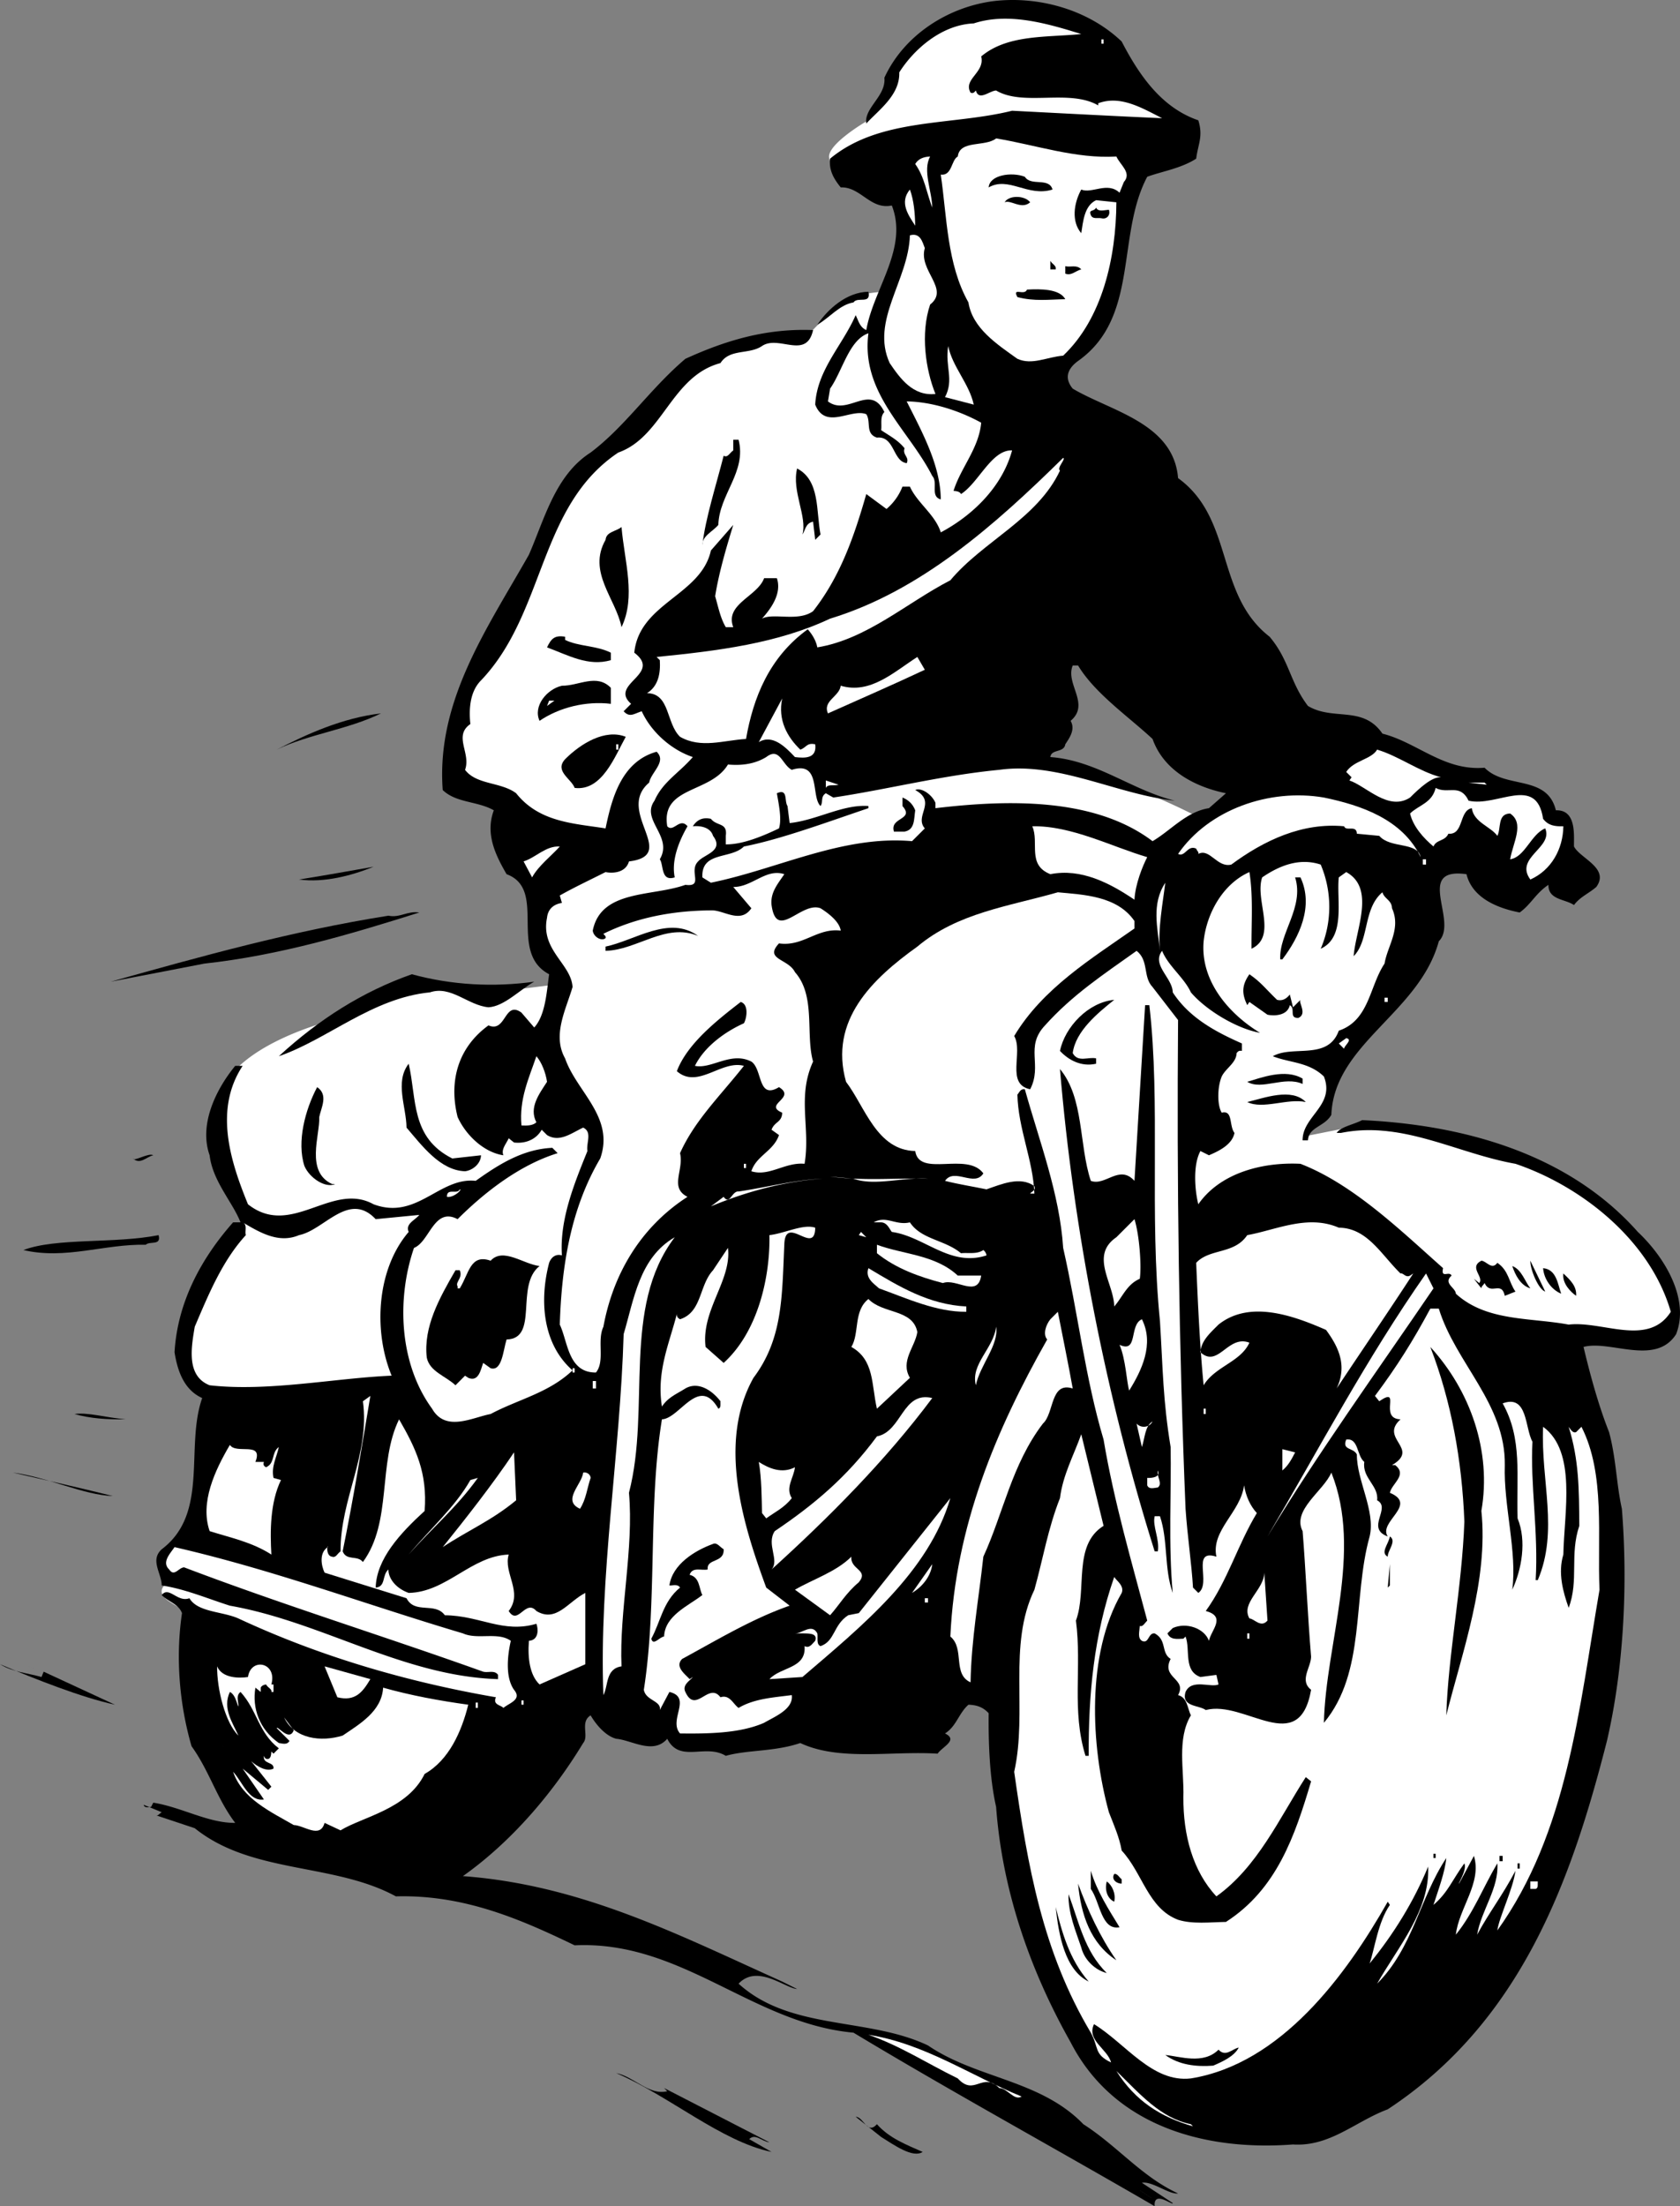
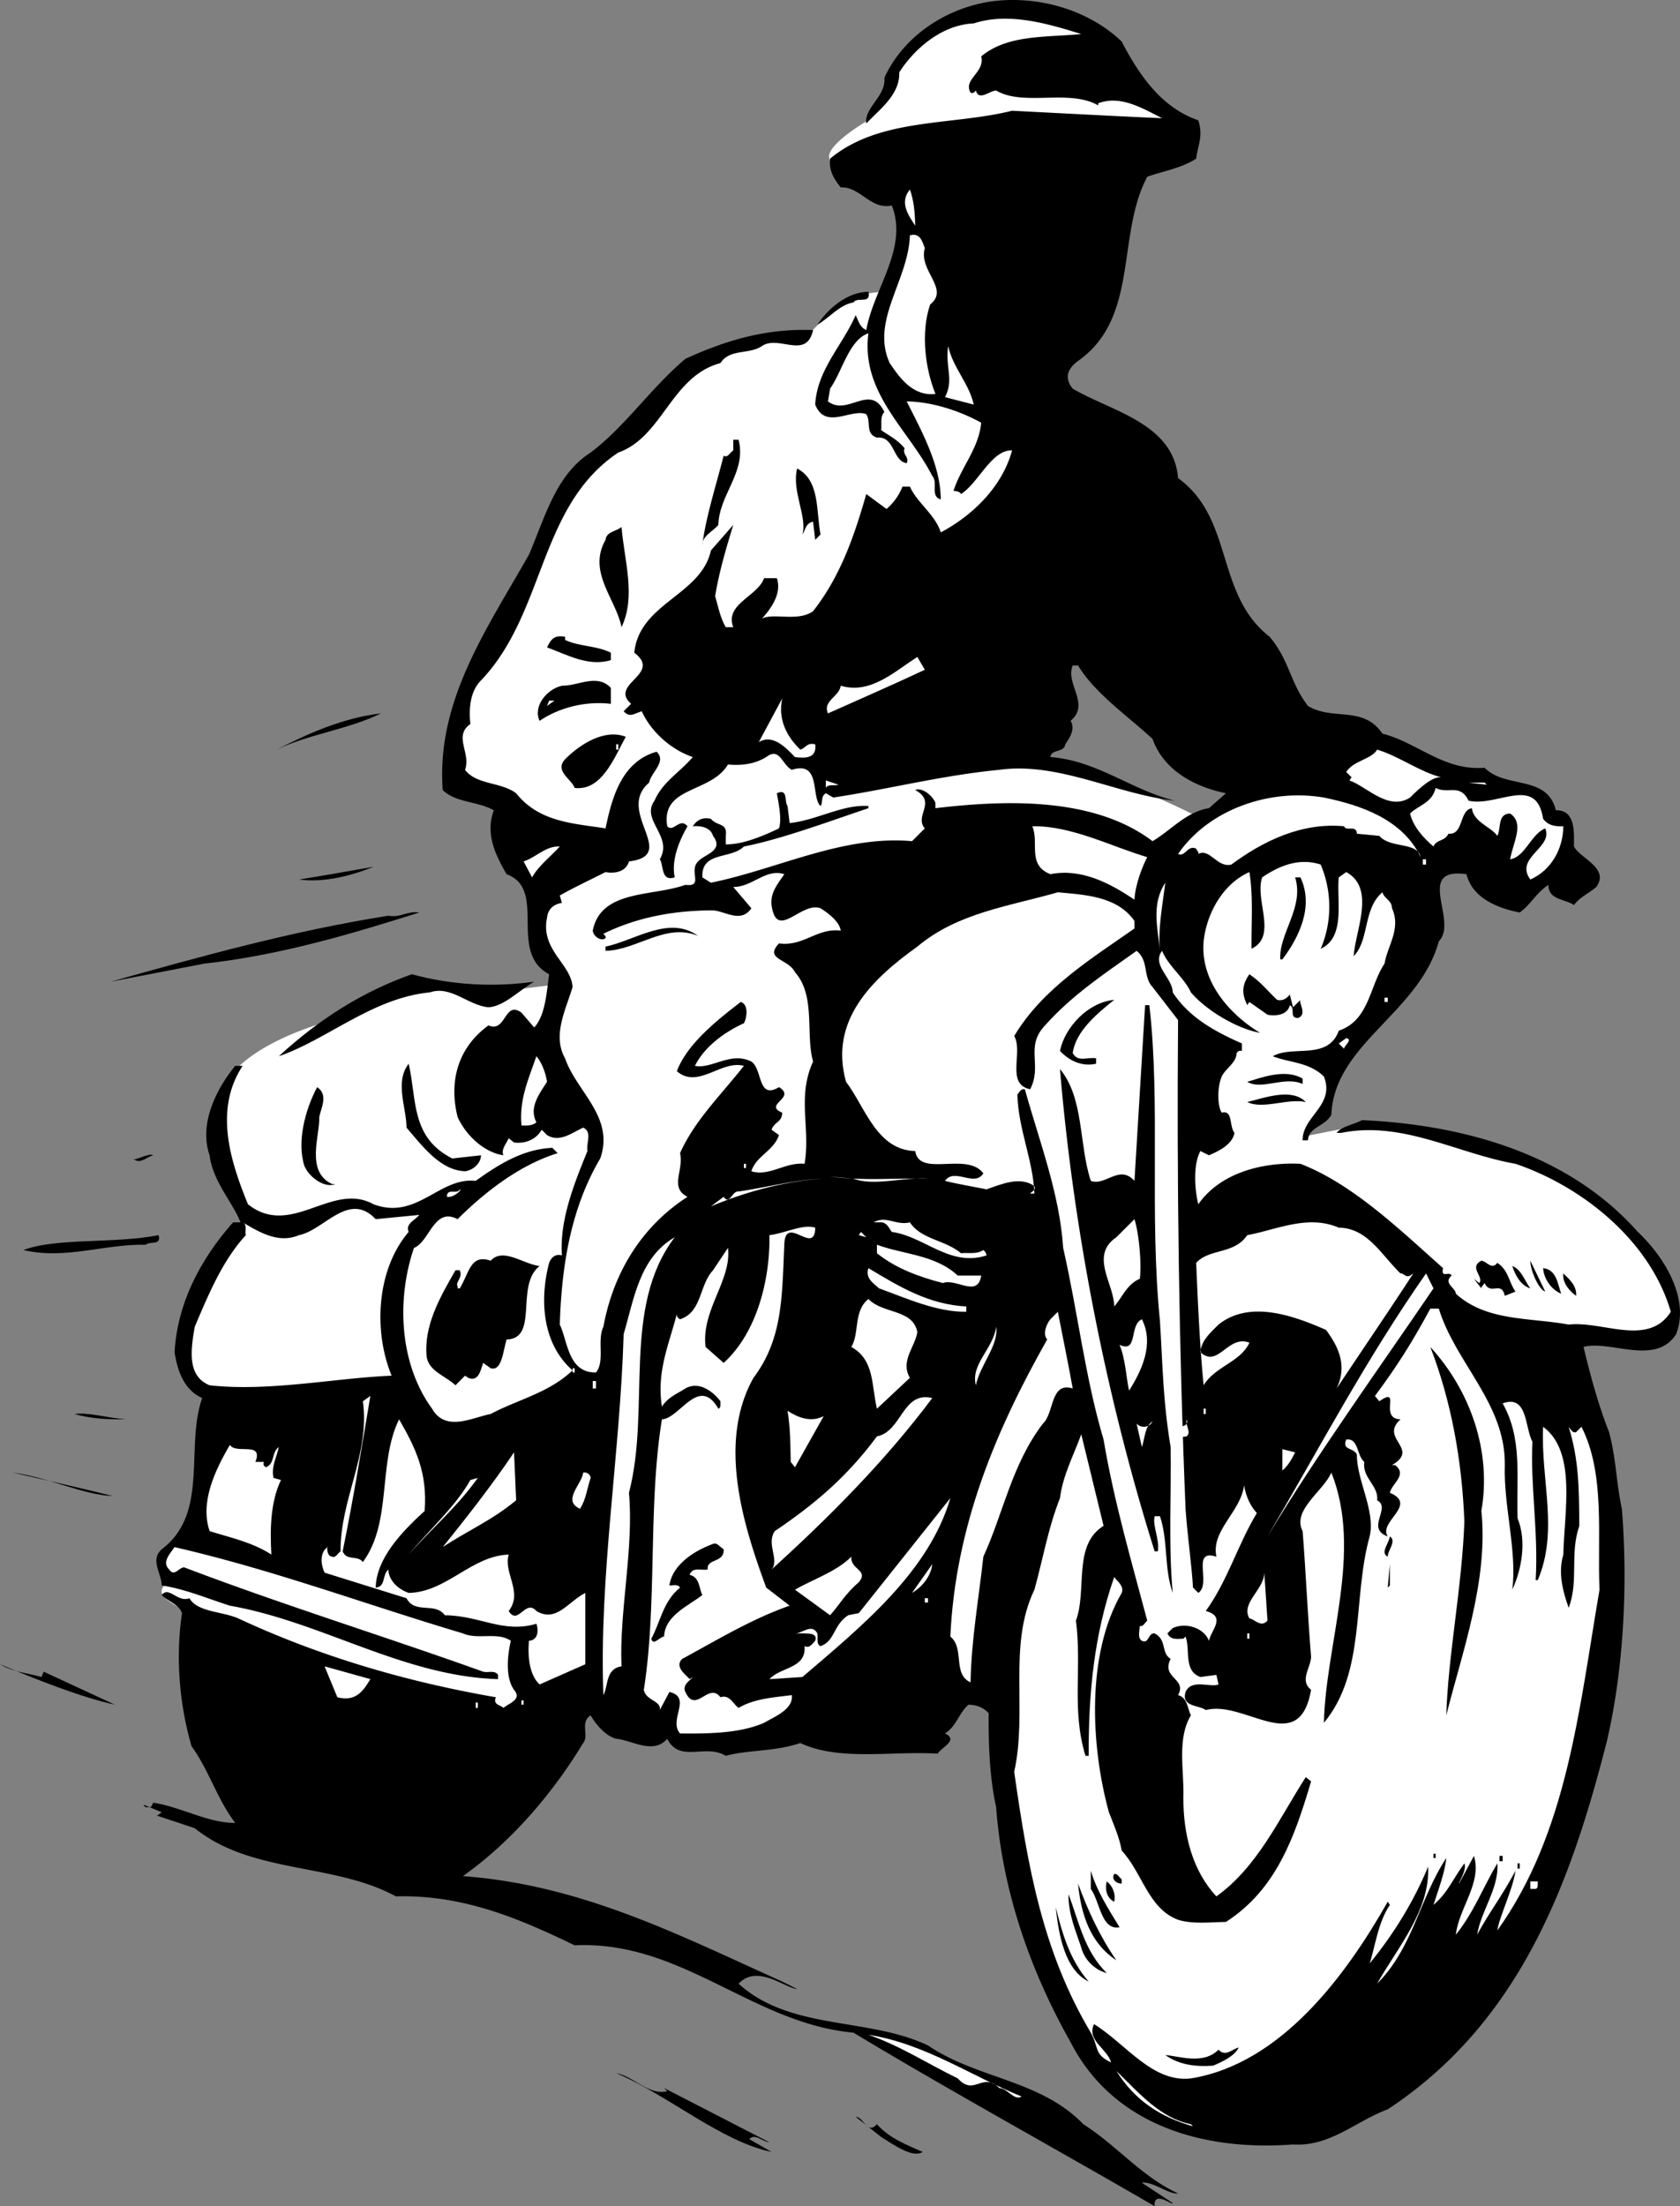
<svg xmlns="http://www.w3.org/2000/svg" width="157.864" height="207.199">
  <rect width="100%" height="100%" fill="#808080" stroke="none" />
  <path fill="#fff" d="m16.902 144.402-2 2.297.797 2s-1.273.726.203 1.703c1.524 1.023 4.297 2.297 4.297 2.297l20 9.703 9.5-.203 3.5-8.5-5.297-3.5-31-5.797m93-133.5s-3.726-4.477-5.5-6.5c-1.726-1.977-6.976-4.727-11.5-3.5-4.476 1.273-7.5 3.5-7.5 3.5L83.7 7.699l-2.297 3.703s-3.476 2.023-3.5 3.297c.024 1.226 2.5 2.703 2.5 2.703l5.297 1.297.203 7.703-2.703 1s-3.273.023-4.797 1.5a1393.75 1393.75 0 0 0-2.703 2.797s-7.023.476-10.5 2.703c-3.523 2.273-11.297 10.297-11.297 10.297l-8.5 16.703s-2.476 4.023-2.703 6.5c-.273 2.523-.297 5.797-.297 5.797l5.797 2.5 2.203 8.5.5 5 1.797 2.703-8 1-6-.703-7 3s-10.773 2.476-11.297 8.203c-.476 5.773 2 9.797 2 9.797l15.297 26 40.703-1.797 66-12.203 11 .5 1.797-2.297s.227-2.977-3-6.5c-3.273-3.477-6.773-7.727-14-9.5-7.273-1.727-13.5-2-13.5-2l-4 .797 2-2.797.5-4.203 9.5-10.797-7.5-10-14.297-2s-5.476-2.977-10.203-4c-4.773-.977-9.5-1.703-9.5-1.703l7.703-22-3.5-13.797 5.797-18.5 6.703-6" />
  <path d="M105.402 3.902c1.672 3.223 3.774 6.223 7.2 7.398.472 1.524-.028 2.227-.2 3.602-1.425.922-3.328 1.223-4.601 1.7-2.926 5.523-.727 13.222-6.5 17.3-1.125.824-1.227 1.723-.5 2.598 3.574 2.125 9.476 3.226 9.898 8.402 5.278 3.824 3.477 10.922 8.602 14.898 1.875 2.227 1.875 4.227 3.601 6.5 2.375 1.426 5.172-.074 7 2.602 3.274.824 5.774 3.523 9.598 3.2 1.977 2.023 5.875.624 6.7 4 1.976-.075 1.675 2.425 1.702 3.398.575 1.125 3.375 2.027 2.098 3.8-.723.625-1.523.926-2.098 1.7-.828-.575-2.425-.473-2.402-1.899-1.223.824-1.625 1.824-2.7 2.598-1.925-.375-4.425-1.274-5-3.598-4.925-.676-.726 4.426-2.6 6.3-1.825 6.724-9.825 9.626-10.098 16.298-.625 1.125-2.125 1.125-2.2 2.402h-.5c-.027-2.277 3.075-3.277 2-6-1.425-1.375-3.226-1.277-4.8-1.902 1.875-1.074 5.175.426 6.199-2.399 2.875-.976 2.875-4.175 4.3-6.3.274-1.676 1.575-3.274.7-5.2-.024-.773-.727-.875-.899-1.5-1.828 1.524-1.226 4.524-2.703 6 .176-2.476 2.078-6.375-.699-7.898l-.7.5c-.226 2.125.677 5.625-1.698 6.7 1.074-2.477 1.074-5.376 0-7.903-2.028-.672-3.926.125-5.5 1.203-.727 2.125 1.472 5.523-1 6.7-.028-2.376.175-4.876-.2-7.2-2.527 1.125-4.027 3.922-4.3 6.5-.325 3.723 2.375 6.824 5.3 8.598-2.125-.375-5.027-2.075-6.5-3.801-.625-1.375-2.125-2.473-2.703-3.899-1.023 1.325.977 2.524 1 3.899 1.578 2.426 4.078 3.726 6.5 4.8v.7c-.324-.074-.422.125-.5.203-.023.922-1.023 1.422-1.398 2.2-.426 1.023-.426 2.722 0 3.398 1.074-.274.676 1.226 1.199 1.902-.223 1.125-1.523 1.723-2.398 2.098l-.801-.399c-.727 1.324-.524 3.723-.2 5 2.075-2.976 6.075-3.976 9.598-3.8 4.977 1.925 9.477 6.324 13.403 9.8-.227 1.024.574.223.8.7-.828.726.375 1.124.399 1.699 2.875 2.625 6.976 2.226 10.601 2.902 3.172-.375 7.473 2.125 9.598-1.203-1.926-6.672-8.324-11.774-14.598-13.899-5.527-.976-10.625-4.074-16.402-2.898h-.398c.375-.578 1.574-.777 2.398-1.203 9.277.426 19.277 3.027 25.902 10.5 2.575 2.426 4.875 6.328 3.598 9.601-1.926 3.024-6.223.524-8.7 1.2.575 2.425 1.376 5.425 2.4 8 .675 2.527.675 4.824 1.202 7.199.575 7.125.172 15.027-1.402 21.8-3.324 13.028-8.023 26.325-20.598 34.602-3.027 1.125-5.425 3.524-8.902 3.3-8.223.626-16.824-1.675-20.898-9.6-3.825-6.774-6.426-14.274-7-22.102-.625-2.774-.727-6.074-.7-8.797-.527-.578-1.125-.777-1.902-.8-.926.823-1.125 2.023-2.2 2.698 1.274.625-.226 1.227-.698 1.899-4.325-.274-9.227.726-12.903-1-2.422.828-4.922.625-7 1.203-1.922-1.176-4.324.723-5.5-1.602-1.324 1.524-3.324.125-4.797 0-1.027-.273-1.925-1.375-2.402-2.199-1.023.625-.125 1.926-.7 2.598-2.925 4.828-6.823 9.328-11.3 12.5 11.176.828 20.277 5.527 30 9.902l1.402.7c-1.125-.075-3.726-2.376-5.5-.5 4.875 4.425 12.172 3.124 17.797 5.8 4.578 3.125 10.578 3.223 14.602 7.399 3.176 2.027 5.476 4.925 8.898 6.5-.824.125-2.422-1.176-3.398-1l2.898 1.902c.078.324-1.824-1.277-1.699.297-9.426-5.473-19.125-10.774-28.3-16.297-9.524-.875-16.126-8.676-26.2-8.203-5.125-2.473-10.426-4.774-16.8-4.598-5.825-3.176-13.524-2.074-18.9-6.402l-3.6-1.2c.175.028.277-.175.5-.3l-1.7-.7c.074.325.477.227.7.2l.202-.399c2.672.426 5.172 1.926 7.7 1.899-1.727-2.274-2.426-4.875-4.102-7.2-1.125-3.874-1.523-8.273-.898-12.5-.325-.874-1.325-1.074-1.903-1.699.676-.875 1.477.727 2.602.301.773 1.324 3.074 1.223 4.601 1.899 7.575 3.527 15.672 5.925 24.2 7.402-.325.723.472.723.699 1 .574-.477 1.773-.777 1-1.703-.824-1.172-.625-3.172-.301-4.598-1.223-.875-3.125-.074-4.5-.7-9.023-2.675-17.824-5.976-27.098-8.1-.425.624-1.226 1.425-.5 2.1.473.724.875-.175 1.399-.202 9.273 3.527 18.976 6.527 28.101 9.8.473.126 1.075-.175 1.399.301v.399c-8.926-.274-16.524-5.375-25.2-6.899-2.124-.675-4.226-1.574-6.402-1.898-.023-1.176-1.125-2.375 0-3.402 4.477-3.375 2.176-9.575 3.801-14.2-1.723-.773-2.324-2.574-2.598-4.3.274-4.676 2.473-8.774 5.5-12.2h.7c-.727-1.875-2.625-3.875-2.903-6.3-1.023-2.875.578-6.176 2.403-8.399h.699c-2.727 4.125-1.125 9.024.5 13 4.074 3.223 7.875-2.176 11.8 0 4.075 1.524 6.176-2.574 9.598-2.2 2.078-1.476 4.375-2.976 7.203-3.1l.5.5c-3.625 1.124-6.925 3.726-9.402 6.199-2.223-1.176-2.625 2.125-4.098 2.699-1.625 4.726-1.425 10.828 1.7 15.101 1.273 2.227 3.773.825 5.5.5 2.574-1.375 5.472-1.976 7.699-4.101-2.824-2.473-3.125-6.574-2.2-10.098.176-.476.575-.875 1.2-.7-.227-3.374 1.176-6.776 2.398-9.8-.125-.777.477-1.777-.398-2.2-1.125.524-2.227 1.423-3.399.7l-.5-.5c-.527.926-1.527 1.324-2.601 1.2l-.5-.4c-.227.524-.727 1.024-.5 1.599-1.824-.274-3.524-1.875-4.301-3.598-.824-3.277-.023-6.477 2.902-8.602 1.672.727 1.473-2.375 3.098-1.199l1.2 1.399c1.077-1.176 1.175-3.473 1.402-5-3.926-2.075-.125-7.973-4-9.399-1.028-1.777-2.028-3.777-1.2-6-1.527-.875-3.527-.676-4.8-1.902-.625-8.375 4.175-15.172 8.097-22.098 1.477-3.375 2.477-7.476 5.801-9.601 3.277-2.473 5.574-5.973 8.902-8.801 3.672-1.672 7.473-2.875 12-2.7-.625 2.825-3.226.426-4.8 1.5-1.227.825-3.028.227-3.903 1.602-4.625 1.223-5.422 6.926-9.597 8.399-7.528 5.027-6.825 15.027-12.903 21.402-1.125 1.125-1.125 2.922-1 4.098-1.625 1.125.078 2.726-.5 4.3 1.078 1.426 3.375 1.125 4.801 2.2 2.176 2.726 5.375 2.824 8.402 3.3.575-2.773 1.473-6.273 4.797-7.199.977.926-.523 1.926-.699 2.899-3.223 2.726 2.875 6.824-1.898 7.402-.325 1.125-1.625 1.125-2.2 1-1.425.723-2.925 1.422-4.3 2.2l.199.698c-.824.125-1.324.625-1.399 1.399-.625 3.027 2.274 4.328 2.399 6.5-.625 2.125-1.926 4.527-.7 6.703 1.075 3.125 4.676 5.523 3.301 9.398-2.726 4.625-3.625 9.926-3.8 15.602.773 1.625.773 4.523 3.398 4.5.875-1.078.074-2.977.7-4.3.874-4.778 3.374-9.278 7.902-12.2-1.727-.875-.325-2.477-.7-4.102 1.375-3.074 3.774-5.375 6-8.199-2.125-.574-4.328 2.223-6.3.5.972-2.574 3.773-4.777 6-6.5.773.223.574 1.524.3 2-1.828.824-3.726 2.223-4.601 4 1.574.324 3.375-1.375 5.3-.402 1.075.726.575 3.625 2.598 2.402 1.676 1.024-1.523 1.625.301 2.399-.023.925-.723.824-1 1.601l.7.5c-.524 1.524-2.126 1.926-2.598 3.399 1.675.527 3.175-.875 5-.7.574-3.375-.727-6.273.8-9.601-.726-2.574.274-6.172-1.703-8.399-.625-1.273-2.922-1.175-1.5-2.699 2.278.324 3.578-1.476 5.801-1.2-.125-.874-1.223-1.675-1.898-2.1-1.825-.676-4.125 3.124-4.602-.301-.125-1.176.574-1.973 1.2-2.899-1.723-.574-3.024 1.223-4.798 1.2l1.7 2c-1.028 1.523-2.625.124-3.801.199-3.727.027-7.125.726-10.102 2.199.078.125.278.226.203.402-.328.324-1.125-.074-1.203-.7.778-3.874 5.578-3.175 8.703-4.3 1.774.223.274-1.277 1.2-2.2.574-.675 2.472-.976 1.398-2.401-.223-.774-1.125-.973-1.898-.899.375-.574.875-.875 1.699-.7.574.724 1.574.325 1.398 1.599v.8c1.578.024 3.477-.773 5-1.5.278-.875-.023-2.273-.199-3.3 1.074-.473.676.726 1 1.199l.2 1.601c2.577-.273 4.976-1.773 7.402-1.601v.203c-3.926 1.324-8.227 2.922-11.7 3.598-1.226 1.226-4.027.425-3.902 2.902l.8.5c6.274-1.277 12.376-4.477 18.9-3.902l1.202-1.2c-1.027-1.175 1.172-2.476-.902-3.601.574-.274 1.574.426 1.902 1.203v.5c6.575-.777 14.875-1.078 20.399 3.098 1.676-.973 3.176-2.774 5.3-3.098L115.2 74.5c-2.824-.575-5.824-2.075-6.898-5.098-2.227-2.078-5.426-4.277-7-6.902h-.5c-.727 1.726 1.676 3.625-.2 5.199.473.828-.124 1.625-.5 2.203-.124.824-1.324.422-1.402 1.2 4.375.323 7.676 3.124 11.703 4.097-5.425-.574-10.925-3.672-16.5-2.899-5.425.524-10.425 1.825-15.601 2.602l-.7-.402c-.527.324-.226.824-.5 1.199-.925-.875.075-4.274-2.699-3.399-.925-.476-1.125-2.175-2.402-1.199-1.023.625-2.223.824-3.598.7-1.625 2.726-6.328 2.023-5.703 5.8.578.625 1.176-.875 1.903 0-.825 1.426-1.528 3.223-1.2 4.8-1.328.423-1.027-1.175-1.402-1.702 1.277-2.172-1.824-3.672-.5-5.5.777-1.774 2.277-2.574 3.602-4.098-2.028-.676-3.926-2.375-4.801-4.3-.727.226-1.125.624-1.7 0l.7-.7c-2.125-1.875 2.976-2.777.3-4.8.473-4.676 6.274-5.376 7.2-9.602l2.101-2.399c-.527 1.727-1.328 4.325-1.703 6.7.278.925.477 2.027 1 2.902h.703c-.828-2.176 2.274-2.875 2.899-4.602H73c.477 1.426-.523 2.825-1.398 3.801 1.074-.574 3.375.324 4.8-.7 2.575-3.276 3.875-7.077 5-11l1.899 1.4a5.206 5.206 0 0 0 1.5-2.102h.699c.676 1.527 2.375 2.625 2.902 4.3 2.973-1.574 5.774-4.273 6.7-7.699-1.926-.074-3.125 3.024-4.801 4.102-.125-.277-.524-.277-.7-.3.676-2.177 2.376-3.977 2.598-6.403-2.125-1.172-4.722-1.973-7-2 1.477 2.926 3.176 6.027 3.203 9.203-1.027-.277-.226-1.578-.8-2.203-2.227-4.375-6.727-7.774-6-13.399-1.825.625-2.426 3.524-3.602 5.2l-.2 1.199c1.876 1.426 3.977-1.774 5.302 1-.426.426-.227 1.125-.301 1.703.773.523 1.574.922 2.199 1.7-.223.624.477.823.2 1.398-1.325-.176-1.126-2.575-2.798-2.399-1.125-.375-.527-1.476-1-2.2-1.425-.577-3.828 1.524-4.8-.901.175-3.274 2.574-5.575 3.8-8.399.274.524.375 1.125 1 1.399.672-3.875 3.973-7.676 2.399-11.7-2.024.426-2.926-1.773-4.801-1.699-.625-.777-1.125-1.574-1-2.7 4.676-3.874 11.375-3.077 17.102-4.5 4.375.224 9.972.524 14.097.7-1.922-.976-3.922-2.176-6-1.402v.203c-2.722-1.578-7.023.125-9.597-1.402-.625.027-1.625 1.027-1.903 0-.125.125-.222.324-.5.199-.722-1.274 1.375-1.875 1-3.399 2.477-2.074 6.078-1.773 9.403-2.101-3.125-.973-6.825-2.074-10.102-1-3.023.125-5.625 2.426-7 4.601.074 2.125-1.926 3.524-3.098 4.801-.226-1.476 1.875-2.574 1.7-4.3 1.875-4.075 6.074-6.676 10.3-7.2 4.075-.476 8.774.723 12 3.8" />
-   <path fill="#fff" d="M103.5 3.699h.2V4.1h-.2v-.4m.902 1.202 1 .898-1-.898m.5 9.797c.375.828 1.473 1.527.7 2.402l-.403 1c-1.125-1.074-2.625.125-3.597-.3-.727 1.324-.926 3.023 0 4.1.175-1.077.273-2.577 1.398-3.1l1.902.199c-.027 5.226-1.328 10.925-5 14.402-1.527.125-2.925.922-4.3.297-1.926-1.375-4.227-2.875-4.602-5.297-2.023-3.578-2.023-8.078-2.598-12 1.075.125.973-1.375 1.598-1.703.176-1.574 2.574-.875 3.602-1.7 3.773.626 7.472 1.926 11.3 1.7m-17.5 0c-.726 1.328.172 3.226.2 4.8-.528-1.374-.727-2.874-1.602-4.097.277-.477.777-.676 1.402-.703" />
  <path d="M98.902 17.8c-2.328.727-4.125-1.273-6-.199.075-1.176 2.172-1.476 3.399-1 .574.926 2.273.024 2.601 1.2" />
  <path fill="#fff" d="M86 21.199c-.625-.973-1.523-2.172-.5-3.399.375 1.024.477 2.227.5 3.399" />
  <path d="M96.8 19c-.823.726-1.823-.274-2.398 0 .375-.676 1.875-.676 2.399 0m7.399.699c.175.527-.223.926-.7.8-.324-.074-.824.126-1-.3-.223-.574.277-.274.5-.7.176.426.777.227 1.2.2" />
  <path fill="#fff" d="M86.902 23.3c-.625 2.125 2.375 3.825.5 5.301-.925 2.723-.425 6.125.5 8.399-2.125.226-3.328-1.473-4.3-2.899-1.825-3.976 1.773-7.777 1.898-12 .977-.277 1.176.625 1.402 1.2" />
  <path d="M99.2 25.3h-.5v-.8c.175.324.577.425.5.8m2.402 0c-.528.125-.926.625-1.5.399v-.7c.472.126 1.074-.175 1.5.301m-1.5 2.801c-1.528.024-2.926.223-4.5-.2-.528-.976.675-.077.898-.702 1.277-.074 3.074-.074 3.602.902m-18.5-.699c.273 1.223-1.028.422-1.403 1-1.324.223-2.222 1.422-3.398 2.098.976-1.473 2.773-3.075 4.8-3.098" />
  <path fill="#fff" d="m91.5 38-2.7-.7c.876-1.675-.023-2.875.302-4.8.375 1.925 1.972 3.527 2.398 5.5" />
  <path d="M69.402 41.3c.774 3.024-1.828 5.125-1.902 8-.523.625-1.523 1.024-1.5 1.899.277-2.473 1.277-5.574 2-8.399.375.227.574-.273.902-.5v-1h.5" />
-   <path fill="#fff" d="M99.602 44.199c-2.125 4.527-7.227 6.625-10.301 10.3-4.125 2.126-7.824 5.528-12.5 6.301-.125-.675-.524-1.273-.899-1.699-3.625 2.625-5.125 6.426-5.8 10.3-2.125.126-4.227.923-6.2-.202-1.328-1.274-.925-4.074-3.101-4.098C61.875 64.425 62.074 63.226 62 62l-.3-.301c5.777-.574 11.374-1.274 16.3-3.598C86.477 55.527 93.477 49.324 99.902 43c.274.125-.625.925-.3 1.199" />
  <path d="m77.102 50.199-.5.5-.2-1.7c-.726.126-.726.825-1 1.2.473-1.672-1.027-4.074-.5-6.2 2.172 1.126 1.774 4.028 2.2 6.2m-18.7-.699c.274 3.226 1.375 6.527 0 9.402-.527-2.676-3.226-5.176-1.5-8.203.075-.774.973-.774 1.5-1.2m-5.3 10.602c1.273.625 2.972.524 4.3 1.2V62c-2.125.625-4.027-.473-6-1.2.375-.773.672-1.175 1.7-1v.301" />
  <path fill="#fff" d="M86.902 62.902c-3.027 1.422-6.027 2.723-9.101 4.098-.524-1.176 1.074-1.575 1.199-2.598 2.777.824 4.977-1.277 7.2-2.703l.702 1.203" />
  <path d="M57.402 64.601v1.5c-2.328-.277-4.828.324-6.703 1.598-.625-1.375.676-2.973 2.102-3.297 1.574.023 3.273-1.176 4.601.2" />
  <path fill="#fff" d="M75.2 70.402c.577-.176.577-.676 1.402-.5.175 1.324-.926 1.324-1.903 1.2-.922-.977-2.125-2.177-3.398-1.403L73.5 65.6c-.426 2.024.477 3.625 1.7 4.8m-23.798-4.1.2-.5h.5zm0 0" />
  <path d="M35.8 67c-3.124 1.527-6.726 1.925-9.8 3.402 2.875-1.477 6.176-2.977 9.8-3.402m23 2.199c-1.023 1.828-2.226 5.125-4.8 4.8-.324-.874-1.926-1.574-.898-2.699 1.472-1.476 3.773-2.875 5.699-2.101" />
  <path fill="#fff" d="M57.902 69.902h.2v.5h-.2v-.5m77.5 3.098c-.828-.075-2.027 1.027-2.902 1.902-2.023 1.324-4.125-1.078-5.7-1.602l.2-.3-.5-.5c.676-1.075 2.375-1.176 2.902-2.098 2.075.625 3.875 2.023 6 2.598m-56.602.699c-.523.125-1.023-.074-1.198.3V73.3l1.199.399m60.899 0-1.7-.2h1.5zm-1.7 1.5c2.676.625 6.375-2.473 7 1.703.477.625 1.074.723 1.902.7-.027 2.124-1.125 4.124-3.101 5-1.524-2.075 2.176-2.977 1.398-4.802-1.324.524-1.922 2.727-3.297 2.899.274-1.574 1.375-3.375 0-4.297-1.226.023-.828 1.422-1.203 2.098-.625-.875-2.222-1.274-2.398-2.598-1.227.223-.727 2.523-2.2 2.398-.324.727-1.124.524-1.402 1.2-.922-.774-1.922-1.875-2.199-3.098.777-.777 2.074-.977 2.402-2.402 1.172.625 2.274-.473 3.098 1.199m-4.5 5.301c-.324-1.473-2.824-.774-3.898-2l-2.102-.2c-.023-.875-1.023-.175-1.2-.699-3.925-.375-7.523 1.324-10.6 3.598-1.325.328-2.024-1.574-3.098-1 .074-.172-.125-.274-.2-.5-.828-.375-1.027.828-1.703.5 2.875-4.172 8.578-6.172 13.703-5.297 3.473.723 7.375 2.023 9.098 5.598" />
-   <path d="M86 76.101c-.125.824-.023 1.824-1 2h-1c-.426-1.375 1.977-1.074.8-2.402v-.797c.575.223.977.625 1.2 1.2" />
  <path fill="#fff" d="M107.8 80.5c-.425.824-1.124 2.527-1.198 4-2.325-1.575-5.028-2.973-7.903-2.399-2.222-.875-1.023-2.976-1.699-4.5 3.676-.074 7.477 1.926 10.8 2.899m-55.198-1c-.727.824-2.028 1.824-2.602 2.902l-.8-1.5c1.175-.375 2.077-1.477 3.402-1.402m81.098 1.199h.3v.5h-.3v-.5" />
  <path d="M35.102 81.402c-2.028.824-4.625 1.523-7 1.2 2.375-.376 4.574-.778 7-1.2m87.098 1c1.277 2.723-.126 5.625-1.7 7.7h-.2c-.124-2.477 2.274-4.876 1.4-7.7h.5" />
  <path fill="#fff" d="M109 89.3c-.223-2.175-.824-4.375.5-6.398-.223 1.824-.723 4.422-.5 6.398m34.102-6-.5.5.5-.5" />
  <path fill="#fff" d="M106.602 86.5v.699c-4.028 2.828-8.625 5.625-11.301 10.101.875 1.524-.824 4.524 1.5 5 1.176-2.273-.524-3.976 1.398-6 2.578-2.875 5.477-4.773 8.602-7 1.176.926.574 2.426 1.5 3.399l2.398 3.101c-.125 15.125.078 30.727.703 45.899.172 2.527.575 5.226.7 7.402l.5.5c1.273-.875-.727-4.176 1.699-3.402-.524-2.473 2.273-4.172 2.601-6.7.172 1.028.575 1.926 1.2 2.602-1.825 3.024-2.727 6.324-4.801 9.2 1.976.523.476 1.824.3 2.8-.425-1.176-2.124-1.777-3.402-1.2l-.5.5c.278.626.875.524 1.5.5l.203-.202c.473 1.226-.226 3.226 1.399 3.8l1.5-.199.199.899c-.723.328-2.523-.574-3.098.703-.425 1.422 1.274 1.223 1.899 1.7 3.676-.977 8.773 4.523 9.898-1.903-1.125-.875-.023-2.074 0-3.098-.324-3.875-.523-8.476-.797-11.8-1.027-1.977 1.973-3.774 2.7-5.5 2.972 7.425-.528 16.023-.7 23.5 3.973-4.774 2.672-11.676 4.297-17.5.578-2.376-1.222-5.274-1.199-7.7-.324-.676-1.426-.375-1-1.402 1.176-.172.977 1.527 1.7 2.101-.223 1.524 1.374 2.227 1.202 3.602 1.375.723-1.125 2.625 1 3.398-.925-1.375 2.875-2.976.2-4.101.175-.875 1.675-1.672.5-2.598h-.301c2.676-1.574-1.227-2.476.8-4.3-2.124-.075.176-3.176-2-1.7l-.402-.5c2.078-2.777 3.578-5.176 5.203-8.2h.797c1.578 5.126 6.278 8.923 6.203 14.7-.125 3.824 1.172 8.125.7 11.7.875-1.876 1.375-4.575.5-6.7-.125-3.976.472-7.476-1.403-10.8 2.375-.876 2.078 2.324 2.801 3.6-.223 3.923.574 8.524.3 13h.2c1.977-4.675.277-9.276.5-14.401 3.176 2.324 1.977 8.027 1.902 12-.527 1.726-.027 3.527.5 5 .973-2.575.075-4.973 1-7.7-.027-3.476-.027-6.175-1-9.3.172.226.375.625.7.5l.5-.5c2.273 4.425 1.472 10.425 1.699 15.3-1.926 11.227-3.024 22.825-9.602 32 .176-1.273 1.477-3.875 1.703-5.601-1.226 2.328-2.425 3.828-3.601 6 .375-2.274 2.074-4.375 1.898-6.7-1.324 2.227-2.222 4.626-3.898 6.7.273-2.473 2.476-4.875 1.699-7.399l-1.398 2.602c-.125.023.773-1.277.5-1.902-1.125 1.527-1.528 2.726-2.903 3.902.477-1.477 1.078-3.078 1.203-4.402-2.527 3.824-3.125 8.425-6.5 11.8 1.973-3.476 4.973-6.875 4.797-11-1.324 3.227-3.222 6.325-5.5 9.102.477-1.375.778-3.875 1.903-5.5l-.2-.3c-3.925 6.925-10.027 15.222-18.5 16.597-3.625.426-6.125-3.274-9.101-5.098-.727 1.524 1.273 2.324 1.601 3.598-1.625-.774-1.125-1.375-1.902-2.797-4.523-7.578-5.926-15.578-7.2-24.5 1.274-5.676-.624-11.875 1.9-17.102.777-2.773 1.277-5.773 2.402-8.601.273-2.172 1.273-3.973 2-6l2.097 8.601c-2.922 1.825-1.523 6.024-2.597 8.899.574 4.426-.426 8.426.898 12.703h.3c-.023-5.777.477-11.277 2.4-16.8.175.323.976.823.702 1.5-3.328 5.722-2.925 14.323-1.203 20.597.477 1.226.977 2.328 1.203 3.601 1.973 2.125 2.473 5.426 5.297 6.5 1.375.426 2.977.227 4.5.2 4.778-3.075 6.477-8.075 8-13.2l-.5-.398c-2.523 3.922-4.523 8.422-8.398 11.2-2.227-2.376-3.125-5.778-3.102-9.302.078-2.574-.625-5.476.703-7.699-.328-.676-.328-1.676-1.203-1.902.875-1.574-1.625-1.574-.699-3.399-.926-.574-.324-1.773-1.5-2.398-.625-.078-.523 1.023-1.2.7-.425-.278-.226-.876-.198-1.403.273.125.472-.274.699-.5-1.426-5.375-3.125-11.172-4.102-17-1.722-5.774-2.422-11.973-3.797-18-.328-5.074-2.226-9.973-3.601-14.899-.426-.074-.524.325-.7.5.075 3.227 1.473 6.125 1.598 9.301h-.398c.074-.176.574-.277.398-.7-1.324-.976-3.125-.175-4.5.298-1.324-.274-2.625-.473-3.898-.797.875-1.277 2.773.625 3.601-.703-1.527-2.074-6.027.426-6.402-2.098-3.625-.074-4.723-4.176-6.5-6.5-1.625-5.777 2.477-9.676 6.7-12.7 3.777-3.175 8.577-3.776 13.202-5.1 2.375.226 5.575.324 7.2 2.699" />
  <path d="M39.402 85.699c-6.425 2.027-13.125 4.027-20.203 4.8l-8.797 1.7c8.473-2.375 17.075-4.774 26.098-6.2 1.074.227 1.777-.472 2.902-.3m26.2 2.203c-3.028-1.277-5.727 1.324-8.7 1.398v-.398c2.774-.578 5.973-2.977 8.7-1M50.2 92.199c-1.325.726-2.825 2.328-4.298 2.402-1.925-.176-3.527-2.074-5.5-1.402-5.425.527-9.625 4.426-14.203 6 3.778-3.473 7.875-6.074 12.5-7.7 3.778 1.028 7.676 1.227 11.5.7M120 93.902c.477.125.875-.078 1.2-.5l.3 1.2.7-.7c-.223.223.675 1.324-.2 1.7-.926.023-.223-.876-.8-1.2-.223 1.023-1.524 1.023-2.098.898l-1.7-1.199-.203.3c-.523-1.077-.523-1.874.203-2.901 1.075.726 1.575 1.425 2.598 2.402m-15.3 0c-1.524 1.223-3.626 2.922-3.9 5 .477.922 1.477.324 2.2.5v.5c-1.426.324-2.625-.375-3.398-1.203.472-2.274 2.675-4.574 5.097-4.797" />
  <path fill="#fff" d="M130.102 93.699h.3v.402h-.3V93.7" />
  <path d="M108 94.402c1.074 9.324-.023 19.523 1 29.7.277 4.523.277 7.425 1 11.8.074 4.023-.223 9.324.2 13.7-.825-2.278-.423-4.876-1.2-7.2h-.5c-.223.922.477 2.125.3 3.297h-.3c-4.523-14.375-7.625-30.074-8.898-45.297 2.273 2.723 1.773 7.125 2.898 10.5 1.375.523 2.676-1.578 4.102 0l1-16.5H108" />
  <path fill="#fff" d="m126.3 98.5-.5-.5.7-.5c.676.125-.223.726-.2 1m-74.898 3.101c-.726 1.125-1.726 2.426-1 3.8-.328.325-.925.325-1.402.298-.223-2.473.676-4.375 1.402-6.5.473.527.875 1.527 1 2.402" />
  <path d="m42.5 108.8 2.7-.3c-.024.824-.825 1.425-1.5 1.5-2.325-.075-4.024-2.375-5.5-4.098-.024-1.977-1.126-4.277.202-6 .774 3.324.172 6.922 4.098 8.898m79.902-7.5v.5c-1.726-.773-3.828.625-5.203-.199 1.278-.375 3.578-1.277 5.203-.3M30 104.902c.074 1.723-1.324 5.125 1.2 6.297h.3c-.926.426-2.426-.574-2.898-1.7-.727-2.273.074-5.273 1.199-7.398 1.074.723.375 1.926.199 2.8m92.7-1.401c-1.723-.375-4.024.726-5.5 0 1.577-.375 4.175-1.375 5.5 0m-108.298 5c-.625.125-1.226.925-1.902.3.074.325 1.477-.574 1.902-.3" />
  <path fill="#fff" d="M69.902 109.3h.2v.399h-.2v-.399m17.298 1.399c-2.325-.172-5.024.726-7 0l-2.2-.2c3.176.426 6.074.126 9.2.2m-9.9 0c-3.523.226-7.226 1.226-10.5 2.601l1.2-.898c.574.824.777-.578 1.402-.5 2.575-.375 5.172-1.078 7.899-1.203M42 112.402c-.023-.875.977-.176 1.2-.703.277.027-.626.828-1.2.703m-2.598 1.699c-.425.524-1.328.824-1 1.598-3.027 3.527-3.328 9.328-1.601 13.5-5.324.226-11.625 1.527-17.102.902-2.222-.875-1.722-3.574-1.398-5.5 1.273-2.976 2.574-6.176 4.8-8.601-.124-.375.176-.973-.3-1.2 1.574.926 3.375 2.024 5.3 1.2 2.376-.473 4.676-4.176 7.2-1.5l4.101-.399m50.898 3.598c.677-.074 1.477.125 2.102-.297a.762.762 0 0 1 .297.5c-3.422 1.125-5.824-1.777-8.898-2.203-.227-.274-.426-.875-1-.899h-.7c1.176-.675 2.075.325 3.399 0 1.074 1.625 3.277 1.625 4.8 2.899m16.802 2.402c-1.227.524-1.625 1.723-2.403 2.598-.023-2.172-2.324-4.774.203-6.5l1.7-1.7c.472 1.528.675 4.426.5 5.602m24.5-.5c.273-.074.472.426.898.2l.3-.2c-2.023 3.125-4.823 7.223-7.198 10.8.972-2.077.273-3.776-1-5.5-2.926-1.276-7.125-2.874-10.102-.5-.824.825-1.625 1.524-1.7 2.599 1.677 1.527 2.575-1.676 4.602-.899-.828 1.824-3.226 2.223-4.3 4-.325-3.277-.528-7.277-.7-11.5 1.274-1.375 3.575-.777 4.797-2.601 2.676-.473 5.676-1.973 8.602-.7 2.676.024 3.976 2.524 5.8 4.301M76.602 115.3c-.028 2.727-2.825-1.375-2.903 1.602-.222 4.824-.125 8.824-2.898 12.5-3.426 6.125-.926 13.922 1.199 19.7l2.2 1.698c-3.524 1.227-6.825 3.227-10.098 5-.727.727.273 1.426.699 1.899l.3-.2c-.226.325-1.027.727-.699 1.403.973 2.125 2.172-.977 3.297.5.875-.277 1.176.625 1.703 1 1.473-.875 3.274-.977 5-1.203.172 1.328-1.625 2.027-2.601 2.601-2.324 1.024-5.426 1.024-7.899 1-1.125-1.273 1.172-3.375-1-3.898l-.902 1.7c.176-.876-1.324-.876-1.5-1.903 1.277-8.172.375-17.274 1.7-25.399 1.675-.074 3.476-4.175 5.3-1 .277-.074.176-.476.2-.699-.825-1.074-2.126-1.875-3.298-1.2-.828.524-1.625.825-2.203 1.7-.523-3.277.676-5.875 1.403-8.7-.028.325.175.423.3.5 2.075-.675 1.774-3.175 3.098-4.6l1.402-2.102c.375 3.027-2.527 5.828-2.101 9.3L68 128c3.277-2.972 4.375-8.175 4.3-12 1.477-.175 3.177-1.074 4.302-.699M80.7 116l.202-.301.5.5zm0 0" />
  <path d="M13.7 116.902c-3.923-.078-7.524 1.422-11.5.5 3.077-1.176 8.577-.578 12.702-1.402.274 1.027-.828.527-1.203.902" />
  <path fill="#fff" d="M63.402 116.199c-5.027 6.625-2.226 16.027-4.3 24 .472 5.226-.926 11.125-.7 16.3-1.527.227-1.226 1.825-1.703 2.7-.422-11.172 1.578-22.672 1.903-33.899.972-3.273 1.472-7.175 4.8-9.101M90 119.8h2.2c-.325 2.125-2.325.227-3.598.7-2.227-.575-4.426-1.375-6.2-2.801v-.797c2.473.922 5.473.922 7.598 2.898" />
  <path d="M50.7 118.902c-2.325 1.824-.024 6.824-3.098 6.898-.325 1.024-.426 3.024-1.5 2.7l-.7-.5c-.226.625-.425 1.824-1.402 1.402l-.3-.203-.9.902c-.925-.875-2.425-1.277-2.698-2.601-.325-2.875 1.175-5.575 2.699-8.2h.398c.375.825-.722 1.227 0 1.7.875-1.375.977-3.274 2.903-2.598 1.175-1.277 3.074.324 4.597.5m90.001-.301c1.077.723 1.077 1.824 1.702 2.7l-1 .398c-.328-1.473-1.328.027-1.902-1.2-.125.227-.324.325-.3.5l-.7-.898.5.399c.477-.575-1.023-1.473.2-2.098.476.023.976.922 1.5.2m4.5 2.698c-.626-.175-1.423-2.074-1.4-2.898l1.4 2.898m-1.4-.3c-.925-.274-1.425-1.274-1.698-2.098.875.324 1.175 1.422 1.699 2.098" />
  <path fill="#fff" d="M90.8 122.699v.5c-2.823.027-5.624-1.274-8.198-2.2-.528-.472-1.325-.972-1-1.898 2.875 1.723 5.675 3.426 9.199 3.598" />
  <path d="M146.7 121.5c-.923-.375-1.626-1.375-1.7-2.399 1.277.125 1.375 1.524 1.7 2.399" />
  <path fill="#fff" d="M134.7 121c-5.325 7.824-10.825 15.425-15.598 23.3 4.875-8.273 9.273-16.675 14.898-24.699l.7 1.399" />
  <path d="M148.102 121.699c-.528-.375-1.325-1.172-1.2-2.098.672.625 1.274 1.223 1.2 2.098" />
  <path fill="#fff" d="M43 120.5h.2v.5H43v-.5m43.2 4.601c-.223 1.426-1.626 2.723-.7 4.3l-3.098 2.9c-.527-2.274-.226-4.575-2.402-5.801.777-1.274.176-3.375 1.602-4.5 1.375 1.425 4.175.925 4.597 3.101m14.601 5.301c-2.124-.676-1.726 2.324-2.8 3.297-2.926 3.828-3.723 8.426-5.598 12.5-.425 3.926-1.125 7.726-1.203 11.8-1.722-.773-.523-3.175-1.898-4.3.476-10.375 4.273-19.375 9.101-27.899-.425-.476-.125-1.375.297-1.898l.703-.703c.473 2.426.973 4.828 1.399 7.203m5.301.199c-.227-.777-.325-2.976-.903-4.3 1.778.824.875-1.876 2.102-2.4 1.176 2.325-.024 4.825-1.2 6.7m-14.401-.5c-.524-1.976 1.675-3.476 1.902-5.5.273 1.723-1.528 3.625-1.903 5.5" />
  <path d="M139.2 141.902c.675 6.523-1.825 13.324-3.298 19.2.172-5.677 1.473-11.977 1.7-18.2-.227-5.777-1.227-11.277-3.2-16.402 3.774 4.125 5.774 9.824 4.797 15.402" />
  <path fill="#fff" d="M53.8 128.5h.2v.402h-.2v-.402m1.9 1.199h.3v.703h-.3v-.703m-23.5 16c.374.926 1.374.328 1.902 1 2.773-3.774 1.375-9.274 3.398-13.399 1.574 2.727 2.676 5.024 2.402 8.602-2.328 2.125-4.527 4.523-4.601 7.2.976-.075.574-1.177 1.199-1.7-.023.723.574 1.723 1.902 2.2 3.575-.075 5.875-3.477 9.399-3.602-.524 1.726 1.375 3.527 0 5.3.875 1.426 1.574-1.175 2.601 0 1.875 1.125 2.973-.875 4.598-1.699v6.7l-4.3 1.898c-.923-.875-1.126-2.473-1-4.098.976-.074.874-1.176.702-1.601-3.125.925-5.328-.774-8.601-.801-.926-1.274-2.824-.074-3.602-1.598L30.5 147.7c-.324-.672-.523-1.875.3-2.399-.023-.375-.226.825.4.899.374.125.476-.274.8-.5-.023-4.973 2.777-9.074 2.102-14.098l.699-.5c-.824 4.926-1.625 9.824-2.602 14.598m55.403-14.4c-4.426 5.926-9.825 11.325-15.102 16.102.777-.875-.523-2.375.3-3.602 3.677-2.476 6.774-5.074 9.602-8.898 2.375-.477 2.375-4.277 5.2-3.602m25.5 1h.199v.5h-.2v-.5" />
  <path d="M11.8 133.3c-1.726.024-3.323-.074-4.8-.5 1.277-.175 2.875.325 4.8.5" />
-   <path fill="#fff" d="m107.3 135.902-.5-2.203c.376.426 1.177.426 1.5-.2-.726.426-.726 1.626-1 2.403M24 137.3h.8c-.124.325.075.426.2.5.875-.375.477-1.375 1.2-1.898-.223 1.023-.723 1.824-.5 2.898l.702.2c-1.027 2.125-1.027 4.824-.902 7-1.824-1.176-3.824-1.575-5.8-2.2-.923-2.675.476-5.675 1.902-8.101.574.926 3.175-.375 2.398 1.601m97.7-.898c-.325.625-.626 1.223-1.2 1.7v-2l1.2.3m-73.2 4.5c-2.324 1.922-4.523 2.824-6.898 4.398 2.074-2.574 4.675-5.875 6.699-8.898l.199 4.5m26.2-3.102c-.126 1.024-.923 1.926-.298 2.899-.726.926-1.625 1.328-2.402 1.902l-.398-.5c-.028-1.277-.028-3.277-.301-4.8.976.624 2.176 1.124 3.398.5m34.101 1.898c-.323.027-.823.226-1-.2v-.699c.477.024 1.274-.074 1-.699-.124.625.477 1.223 0 1.598" />
+   <path fill="#fff" d="m107.3 135.902-.5-2.203c.376.426 1.177.426 1.5-.2-.726.426-.726 1.626-1 2.403M24 137.3h.8c-.124.325.075.426.2.5.875-.375.477-1.375 1.2-1.898-.223 1.023-.723 1.824-.5 2.898l.702.2c-1.027 2.125-1.027 4.824-.902 7-1.824-1.176-3.824-1.575-5.8-2.2-.923-2.675.476-5.675 1.902-8.101.574.926 3.175-.375 2.398 1.601m97.7-.898c-.325.625-.626 1.223-1.2 1.7v-2l1.2.3m-73.2 4.5c-2.324 1.922-4.523 2.824-6.898 4.398 2.074-2.574 4.675-5.875 6.699-8.898l.199 4.5m26.2-3.102l-.398-.5c-.028-1.277-.028-3.277-.301-4.8.976.624 2.176 1.124 3.398.5m34.101 1.898c-.323.027-.823.226-1-.2v-.699c.477.024 1.274-.074 1-.699-.124.625.477 1.223 0 1.598" />
  <path d="M10.602 140.5c-2.727-.075-6.125-1.774-9.403-2.2 3.176.727 6.278 1.426 9.403 2.2" />
  <path fill="#fff" d="M55.5 138.8c-.324.926-.426 2.024-1 2.899-1.723-.774.176-2.274.3-3.399.274-.074.677.125.7.5M38.402 146c1.973-2.375 4.375-4.473 5.797-7l.703-.2c-2.027 2.825-4.226 4.625-6.5 7.2m37 11.5-3.101.199c1.074-1.172 3.476-.973 3.3-3.098.473.223.676-.176 1-.5.274-.777-.726-.676-1.199-.7H74.7c.676.024 1.578-.976 2.102 0 .074.423-.125 1.024.3 1.2 1.376-.476 1.176-1.976 2.598-2.902l1-.2 8.602-10.8c-2.024 6.926-8.324 12.027-13.899 16.8" />
  <path d="M130.402 146.199c-.726-.375.075-1.172.2-1.899.675.426-.227 1.325-.2 1.899M68 145.5c.074 1.324-1.625.824-1.5 1.902-.625.125-1.426-.277-1.7.5.977.223.876 1.324 1.2 1.898-1.324 1.024-3.523 1.926-3.598 3.899-.425.027-1.027.926-1.203.203.875-1.578 1.078-3.477 2.703-4.8-.226-.376-.726-.177-1-.2.274-1.977 2.375-3.277 4.098-3.902.375-.176.676.324 1 .5" />
  <path fill="#fff" d="M80.7 148.601c-1.223 1.024-1.825 2.125-2.7 3.098l-3.3-2.399c1.675-.976 3.874-1.675 5.3-3.101-.125 1.226 1.676 1.226.7 2.402m5 1 1.902-2.7c-.125 1.126-.926 2.126-1.903 2.7" />
  <path d="m130.402 149.101.2-2.2v2zm0 0" />
  <path fill="#fff" d="M119.102 152.199c-.625.726-1.227-.172-1.7-.2-.828-1.472 1.375-2.675 1.399-4.3l.3 4.5m-32.199-2.098h.297v.399h-.297v-.399m30.298 3.301h.202v.5h-.203v-.5" />
  <path d="m3.902 157.5.2-.5 6.698 3.1c-3.125-.676-7.426-2.375-10.801-3.8 1.176.726 2.574.824 3.902 1.199" />
-   <path fill="#fff" d="M25.5 158.199h.2v.703h-.2c.074-.277-.324-.375-.5-.703-.223.027-.426.125-.5.3v.403l-.5-.402c-.324 1.925.375 3.925 2.2 5.199.277.027.777.226 1-.2L26 162.3c.074-.273 1.176 1.325 1.602.2l-.903-1.2c.977 2.024 3.477 2.325 5.5 1.7 1.578-1.075 3.676-2.274 3.801-4.5 2.574.726 5.277 1.226 8 1.601-.625 2.524-1.824 5.223-4.098 6.5-1.625 3.324-5.828 4.024-7.902 5.3l-1.5-.702c-.426 1.527-1.926.226-2.898.203-2.227-1.277-4.825-2.477-5.7-5 .875.922 1.473 2.824 2.899 2.598l-2-2.899 2.398 2 .301-.3-1.898-2.4c.574.524 1.472 1.024 2.097.7.078-.676-1.023-.375-.898-1.2.074.224.176.325.398.298.278-.074.278-.473.301-.7l.2.2.5-.5c-1.923-1.473-2.024-3.574-3.598-5.297-.426.324-.227.824-.2 1.2-.027.624-.125-.876-.8-1.2-.727 1.523.273 2.922.8 4.098-1.226-1.176-2.027-4.375-2-6.5.473 1.125 2.075 1.125 2.899 1 .273-1.875 2.773-1.375 2.199.699" />
  <path d="m2.7 156.5.702.3-.703-.3" />
  <path fill="#fff" d="M34.8 157.699c-.726 1.226-1.425 2.125-3.1 1.703l-1.2-2.902 4.3 1.199m-9.1 1.703.5 1.2-.5-1.2m23.3.297h.2v.402H49v-.402m-4.3.203h.202v.5H44.7v-.5M20.902 164l.297.199-.297-.2" />
  <path d="M134.7 174.101h.202v.399h-.203v-.399m6.203.199h.297v.5h-.297v-.5m1.7.7h.199v.5h-.2v-.5m-37.401 6c-1.723.324-1.825-2.375-2.7-3.598v-1.703c.574 1.926 1.676 3.625 2.7 5.3m.202-4.499v.402c-.425.023-1.027-.375-.703-.902.278-.075.477.324.703.5m-.702 2.101c-.626-.277-.923-1.074-.7-1.902.477.328.875 1.125.7 1.902" />
  <path fill="#fff" d="M144.5 176.699c-.023.226.074.625-.2.703h-.5v-.703h.7" />
  <path d="M104.902 184.101c-2.425-1.574-3.328-4.277-3.601-7.2.875 2.423 2.074 5.024 3.601 7.2M104 185.3c-1.125-.273-2.125-1.273-2.398-2.398-.528-1.578-1.227-3.176-1.2-5 .973 2.523 1.473 5.324 3.598 7.398m-1.7.801c-2.226-1.074-2.823-4.375-3.1-7 .577 2.324 1.277 4.926 3.1 7" />
  <path fill="#fff" d="M96 196.902c-.723.422-1.324-.777-2.098-.8-1.625-1.575-2.328.823-3.902-.903-2.824-1.375-5.426-3.074-8.398-4.098 5.273.824 9.574 3.824 14.398 5.8" />
  <path d="M116.402 192.3c-.425.825-1.527 1.325-2.402 1.7-1.625.125-3.223-.075-4.5-1 1.375.125 3.574.925 5-.5.676.726 1.277-.075 1.902-.2" />
  <path fill="#fff" d="m111.902 199.5.2.199c-3.028-.875-5.426-2.375-7.2-5.2 2.274 2.227 4.172 4.426 7 5" />
  <path d="m62.7 196.402-.298-.3 9.899 5.097c-.727-.074-1.324-.875-1.899-.297l2.098 1.2c-4.723-.977-9.625-5.278-14.598-7.403 1.672.328 3.075 2.125 4.797 1.703m19.703 3.098c1.172 1.324 2.774 1.925 4.297 2.601-.922.625-2.722-.676-3.898-1.402l-2.399-1.899c.774.024 1.075 1.727 2 .7" />
  <path fill="#fff" d="m107.102 205.699 1.199.8-1.2-.8" />
</svg>